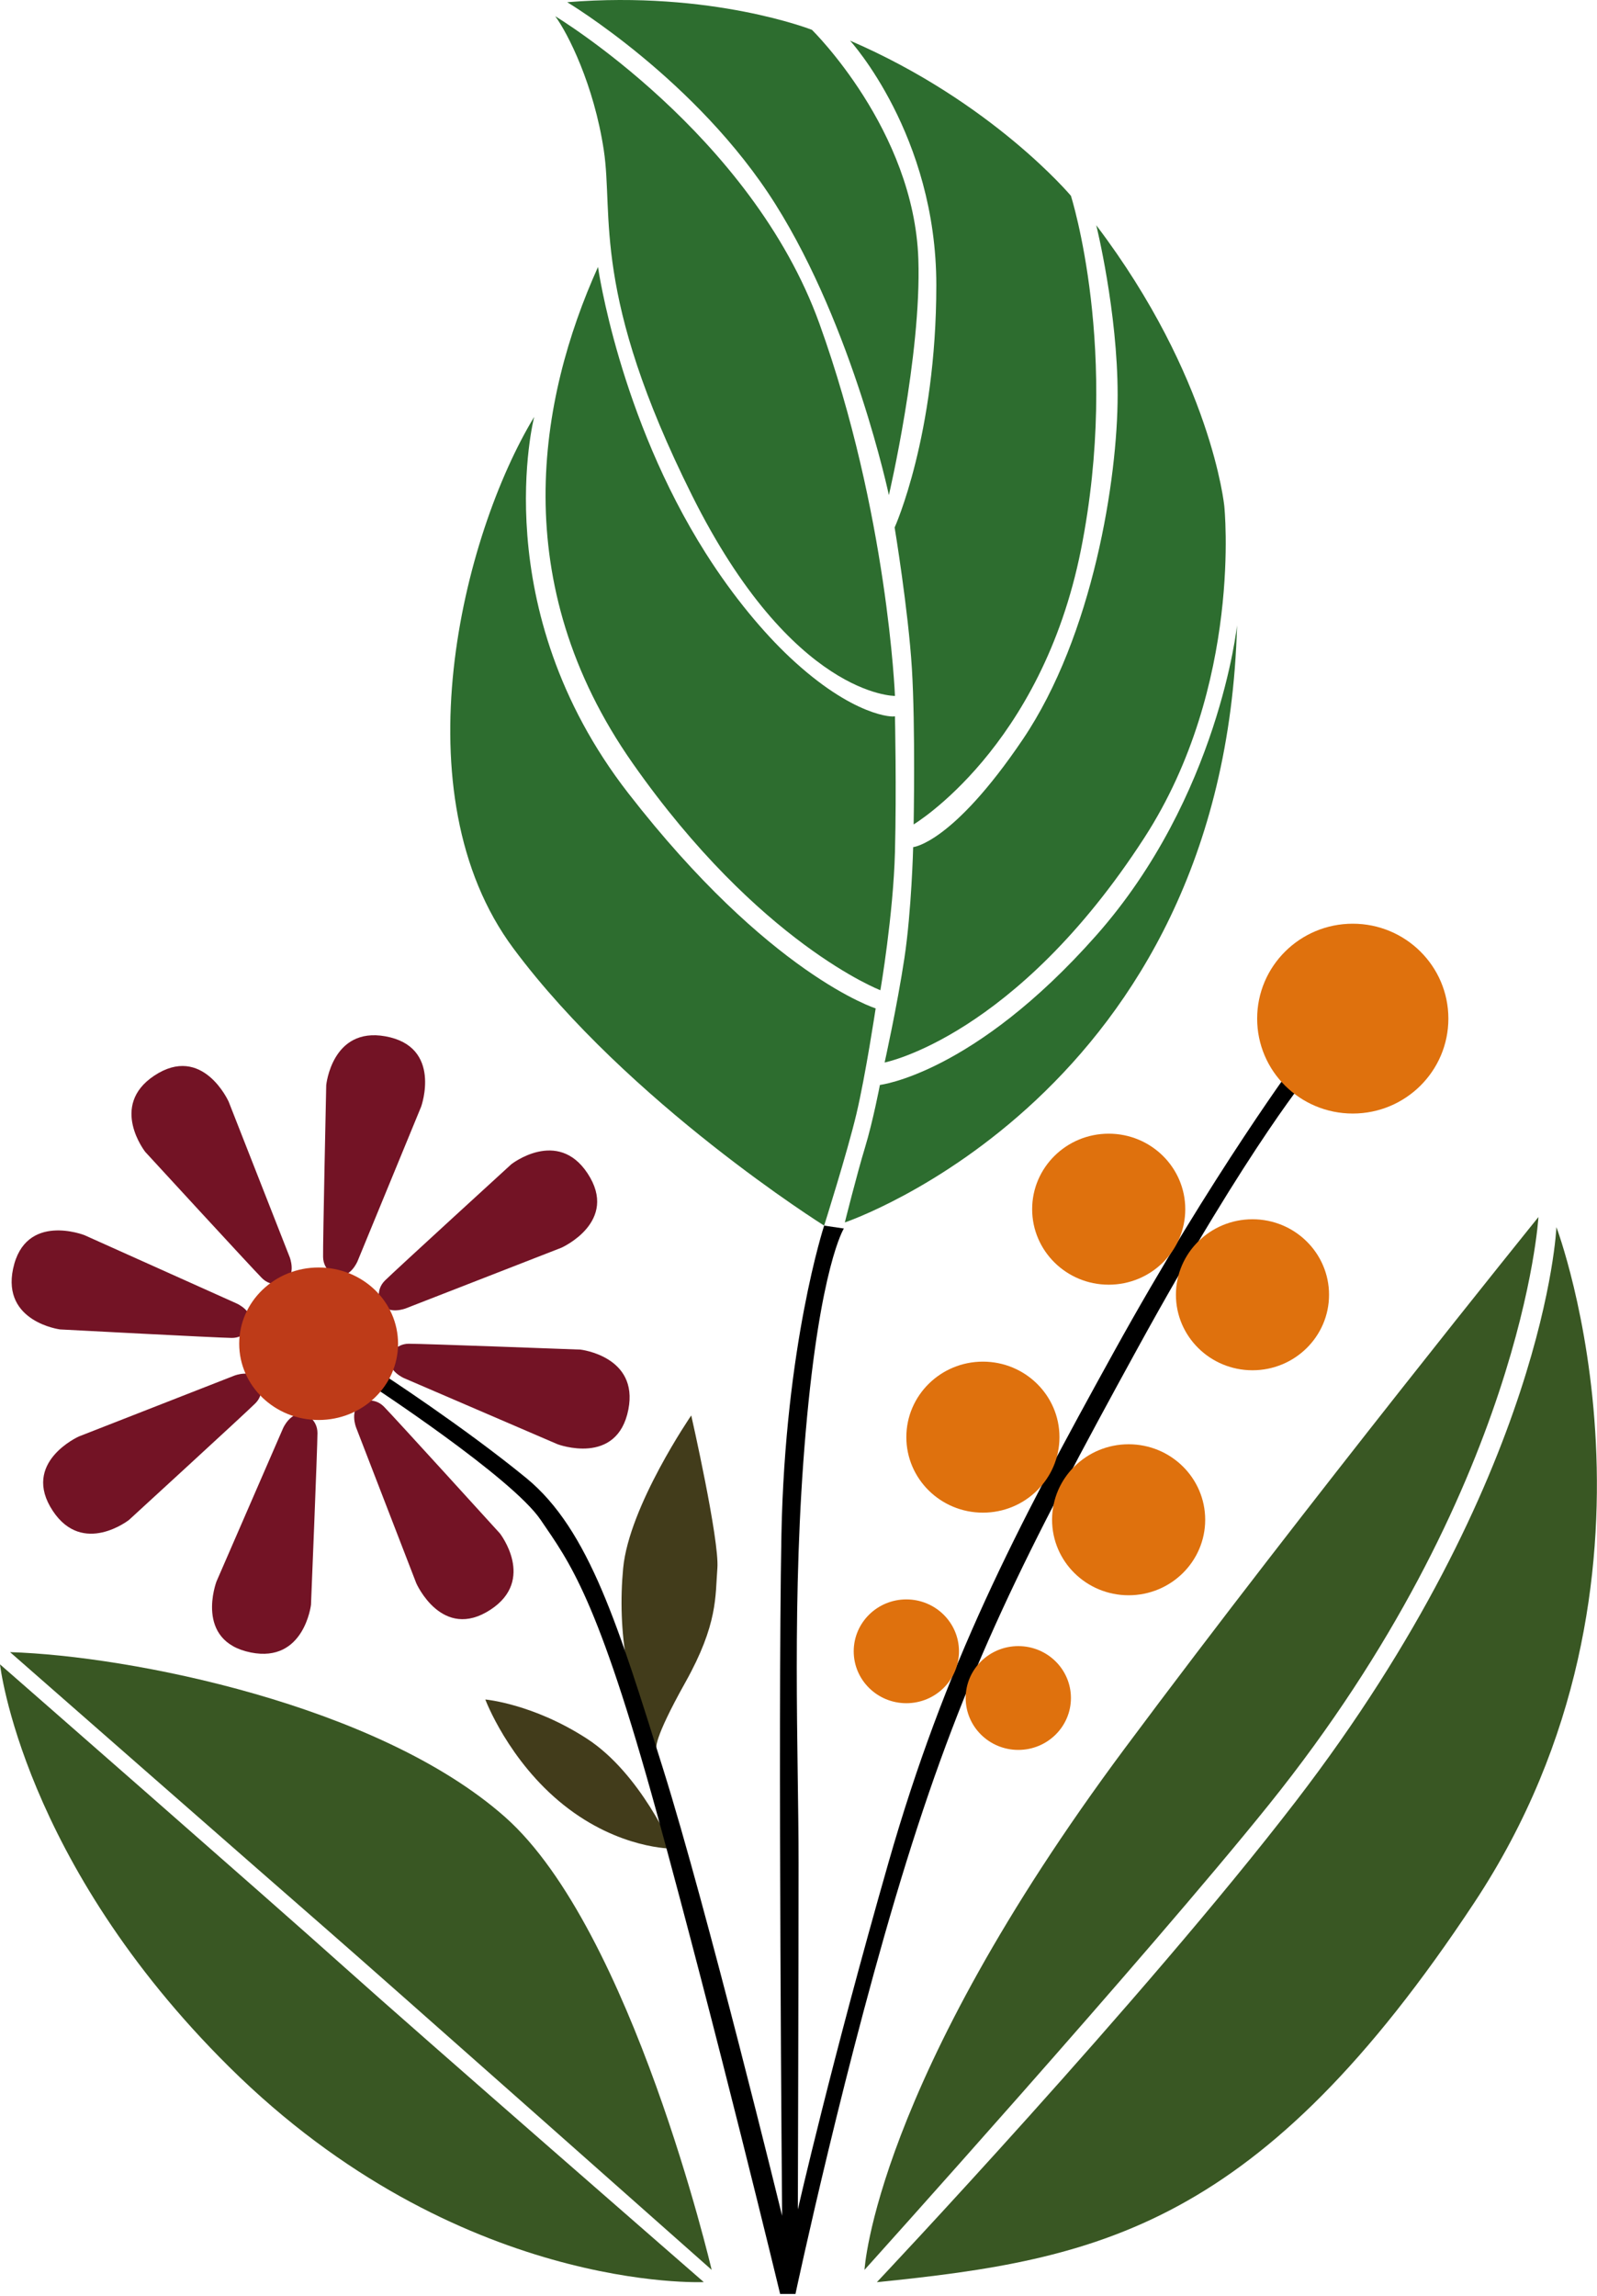
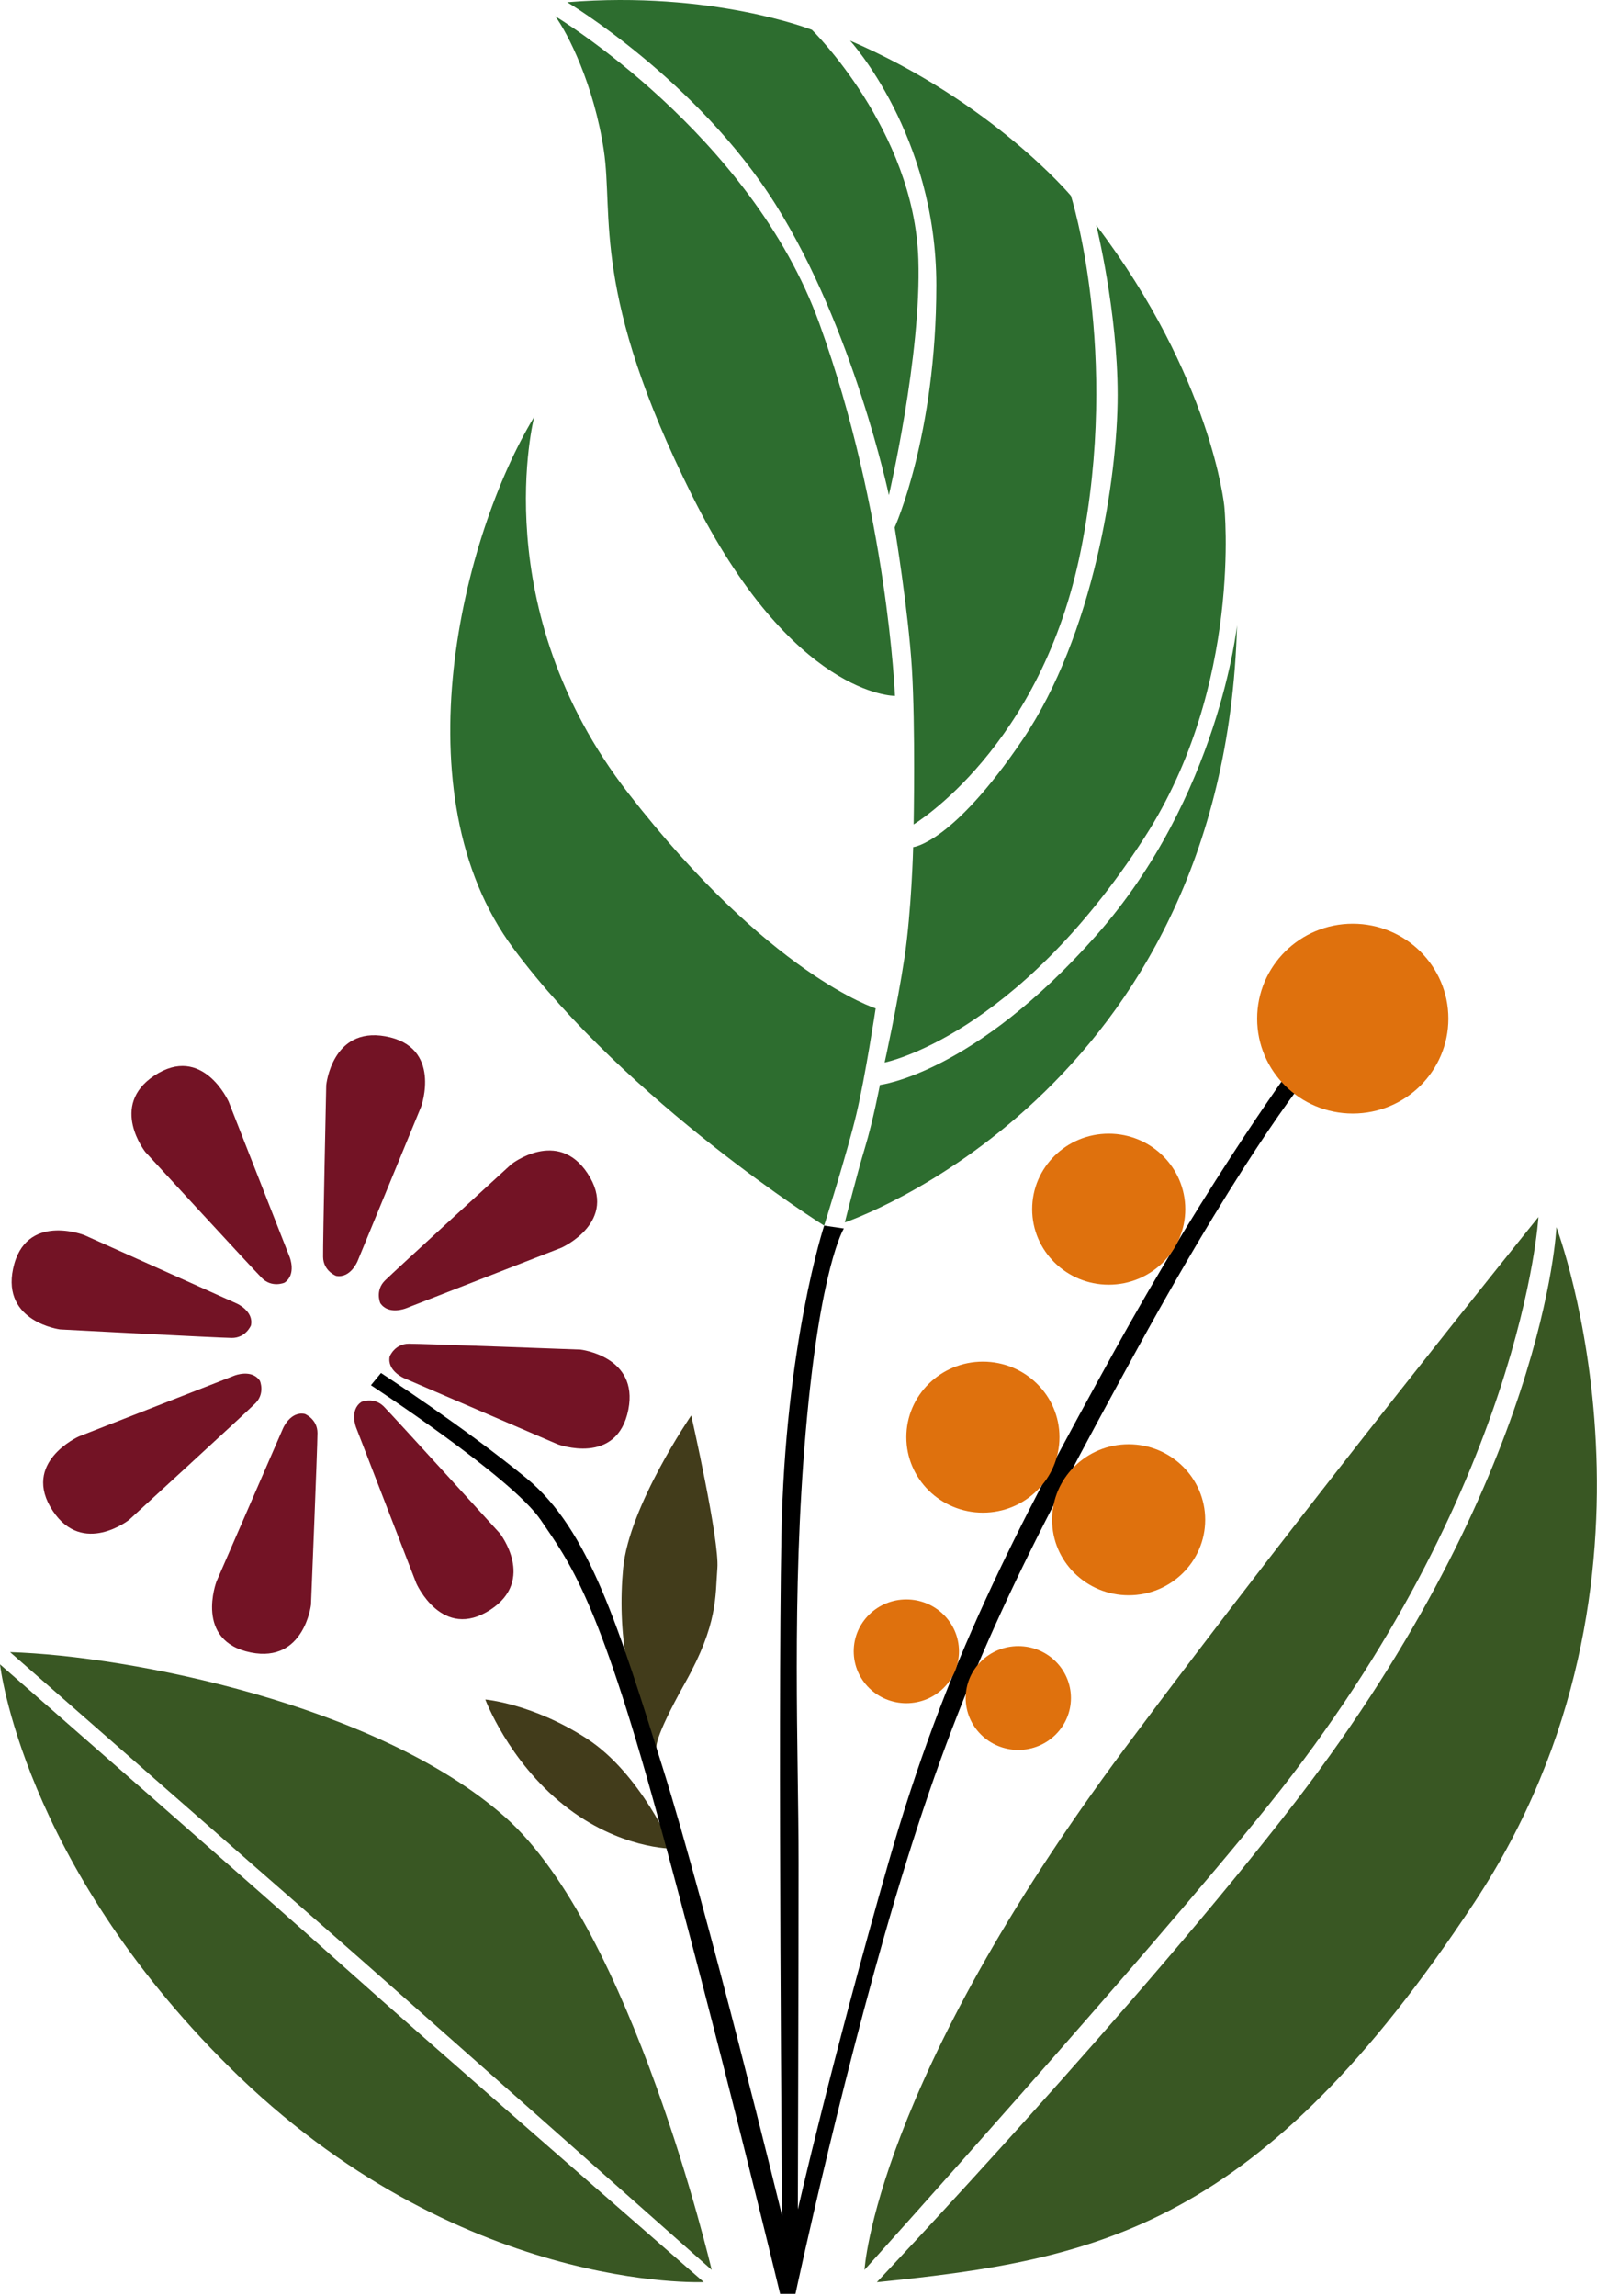
<svg xmlns="http://www.w3.org/2000/svg" width="100%" height="100%" viewBox="0 0 183 263" version="1.1" xml:space="preserve" style="fill-rule:evenodd;clip-rule:evenodd;stroke-linejoin:round;stroke-miterlimit:2;">
  <g>
    <path d="M63.626,1.86c0,-0 22.452,13.502 30.277,35.229c7.826,21.726 8.65,42.629 8.65,42.629c-0,-0 -11.739,0.127 -23.271,-23.002c-11.533,-23.128 -8.959,-31.983 -10.091,-39.5c-1.133,-7.517 -4.127,-13.414 -5.565,-15.356Z" style="fill:#2d6d2f;" />
-     <path d="M68.525,30.579c0,-0 2.393,17.096 12.356,32.811c3.226,5.089 6.7,9.15 9.57,11.854c7.346,6.921 12.027,6.945 12.102,6.796c-0,-0 0.187,8.402 -0,15.569c-0.188,7.166 -1.668,15.823 -1.668,15.823c-0,-0 -13.889,-5.323 -28.387,-25.999c-14.498,-20.677 -10.798,-41.704 -3.973,-56.854Z" style="fill:#2d6d2f;" />
    <path d="M61.213,47.752c-0,-0 -5.679,21.91 10.777,43.104c16.169,20.825 28.352,24.655 28.352,24.655c0,0 -1.159,7.697 -2.214,12.126c-1.054,4.428 -3.69,12.758 -3.69,12.758c-0,0 -22.427,-14.046 -35.607,-31.756c-13.18,-17.711 -5.882,-47.238 2.382,-60.887Z" style="fill:#2d6d2f;" />
    <path d="M75.229,200.227c0,0 -0.448,-0.803 3.305,-7.509c3.754,-6.706 3.417,-9.869 3.67,-13.075c0.253,-3.205 -2.995,-17.503 -2.995,-17.503c0,-0 -7.128,10.375 -7.802,17.503c-0.675,7.128 0.475,14.746 3.822,20.584Z" style="fill:#423c1b;" />
    <path d="M55.613,194.679c-0,-0 2.635,7.043 9.003,12.104c6.369,5.061 12.442,4.977 12.442,4.977c0,-0 -3.627,-8.604 -9.827,-12.611c-6.2,-4.006 -11.618,-4.47 -11.618,-4.47Z" style="fill:#423c1b;" />
    <path d="M89.396,262.774l1.755,0c-0,0 5.863,-27.501 12.707,-49.495c6.844,-21.994 13.517,-35.179 26.516,-58.862c13,-23.682 20.079,-31.92 20.079,-31.92l-1.581,-1.423c-0,-0 -9.907,13.299 -21.233,33.79c-11.327,20.491 -19.327,35.781 -25.835,58.517c-6.508,22.735 -10.379,39.704 -10.379,39.704c-0,0 0.082,-26.936 0.082,-39.704c0,-12.768 -0.824,-30.479 0.824,-49.425c1.647,-18.946 4.366,-23.23 4.366,-23.23l-2.259,-0.331c-0,0 -4.485,13.671 -4.897,35.5c-0.412,21.829 0.082,77.927 0.082,77.927c0,-0 -8.609,-35.175 -13.654,-51.238c-5.045,-16.063 -8.422,-27.348 -15.671,-33.279c-7.249,-5.931 -16.64,-12.027 -16.64,-12.027l-1.153,1.401c-0,-0 16.145,10.558 19.44,15.411c3.295,4.853 6.508,8.807 13.345,33.684c6.837,24.877 14.106,55 14.106,55Z" />
    <g>
      <ellipse cx="155.013" cy="116.684" rx="10.956" ry="10.873" style="fill:#df710d;" />
-       <ellipse cx="143.522" cy="148.316" rx="8.773" ry="8.649" style="fill:#df710d;" />
      <ellipse cx="127.047" cy="138.513" rx="8.773" ry="8.649" style="fill:#df710d;" />
      <ellipse cx="112.631" cy="164.626" rx="8.773" ry="8.649" style="fill:#df710d;" />
      <ellipse cx="129.33" cy="174.09" rx="8.773" ry="8.649" style="fill:#df710d;" />
      <ellipse cx="116.687" cy="194.508" rx="6.031" ry="5.945" style="fill:#df710d;" />
      <ellipse cx="103.858" cy="189.158" rx="6.031" ry="5.945" style="fill:#df710d;" />
    </g>
    <path d="M34.927,161.965c0,0 1.451,0.574 1.451,2.194c-0,1.619 -0.742,19.673 -0.742,19.673c-0,0 -0.782,6.681 -6.883,5.463c-6.542,-1.305 -3.948,-8.131 -3.948,-8.131l7.625,-17.545c0,-0 0.844,-1.991 2.497,-1.654Z" style="fill:#731325;" />
    <path d="M29.786,158.183c-0,0 0.616,1.434 -0.532,2.576c-1.148,1.142 -14.471,13.349 -14.471,13.349c0,-0 -5.287,4.158 -8.727,-1.027c-3.688,-5.558 2.98,-8.533 2.98,-8.533l17.817,-6.969c-0,0 2.006,-0.806 2.933,0.604Z" style="fill:#731325;" />
    <path d="M28.754,151.835c-0,0 -0.591,1.444 -2.21,1.425c-1.62,-0.019 -19.664,-0.974 -19.664,-0.974c0,-0 -6.671,-0.861 -5.381,-6.947c1.382,-6.526 8.177,-3.852 8.177,-3.852l17.454,7.832c0,-0 1.981,0.867 1.624,2.516Z" style="fill:#731325;" />
    <path d="M32.593,146.936c0,-0 -1.432,0.618 -2.576,-0.528c-1.143,-1.147 -13.369,-14.453 -13.369,-14.453c0,0 -4.165,-5.281 1.015,-8.729c5.553,-3.695 8.538,2.969 8.538,2.969l6.992,17.807c0,-0 0.809,2.005 -0.6,2.934Z" style="fill:#731325;" />
    <path d="M38.515,146.154c0,-0 -1.461,-0.546 -1.493,-2.165c-0.031,-1.619 0.36,-19.684 0.36,-19.684c-0,-0 0.651,-6.695 6.775,-5.596c6.566,1.178 4.105,8.053 4.105,8.053l-7.282,17.69c-0,0 -0.805,2.007 -2.465,1.702Z" style="fill:#731325;" />
    <path d="M43.572,149.265c0,-0 -0.614,-1.434 0.535,-2.575c1.15,-1.14 14.489,-13.329 14.489,-13.329c0,-0 5.293,-4.151 8.726,1.038c3.681,5.563 -2.992,8.529 -2.992,8.529l-17.825,6.945c-0,-0 -2.008,0.803 -2.933,-0.608Z" style="fill:#731325;" />
    <path d="M44.653,155.385c0,-0 0.569,-1.453 2.188,-1.459c1.62,-0.006 19.676,0.672 19.676,0.672c0,-0 6.684,0.757 5.488,6.863c-1.282,6.546 -8.117,3.977 -8.117,3.977l-17.573,-7.563c0,0 -1.993,-0.836 -1.662,-2.49Z" style="fill:#731325;" />
    <path d="M41.422,160.59c0,0 1.436,-0.611 2.573,0.542c1.138,1.153 13.291,14.524 13.291,14.524c0,0 4.137,5.305 -1.062,8.724c-5.572,3.665 -8.521,-3.015 -8.521,-3.015l-6.897,-17.844c0,-0 -0.798,-2.01 0.616,-2.931Z" style="fill:#731325;" />
-     <ellipse cx="36.512" cy="153.926" rx="9.101" ry="8.735" style="fill:#be3b18;" />
    <path d="M64.996,0.253c-0,0 14.893,8.897 23.855,23.131c8.963,14.234 13.006,33.332 13.006,33.332c-0,0 3.745,-15.987 3.377,-27.019c-0.494,-14.827 -12.191,-26.277 -12.191,-26.277c-0,-0 -11.447,-4.521 -28.047,-3.167Z" style="fill:#2d6d2f;" />
    <path d="M97.408,4.655c0,0 9.885,10.792 9.885,28.008c0,17.216 -4.777,27.76 -4.777,27.76c-0,0 1.565,9.473 1.977,16.146c0.412,6.672 0.201,17.867 0.201,17.867c-0,0 14.645,-8.743 19.175,-31.479c4.531,-22.735 -1.153,-40.528 -1.153,-40.528c-0,-0 -9.016,-10.752 -25.308,-17.774Z" style="fill:#2d6d2f;" />
    <path d="M125.622,25.806c-0,0 2.448,9.885 2.448,19.44c0,9.556 -2.8,27.514 -10.873,39.458c-8.073,11.944 -12.557,12.334 -12.557,12.334c0,0 -0.182,7.271 -1.006,12.728c-0.824,5.457 -2.265,11.944 -2.265,11.944c-0,0 14.993,-2.924 29.758,-25.742c11.326,-17.504 9.164,-37.995 9.164,-37.995c-0,-0 -1.434,-14.703 -14.669,-32.167Z" style="fill:#2d6d2f;" />
    <path d="M141.753,71.627c-0,-0 -2.08,19.638 -16.131,35.52c-14.051,15.881 -24.793,17.133 -24.793,17.133c0,0 -0.791,4.152 -1.713,7.184c-0.923,3.031 -2.307,8.567 -2.307,8.567c0,-0 43.487,-14.625 44.944,-68.404Z" style="fill:#2d6d2f;" />
    <path d="M80.645,261.413c-0,0 -33.115,-28.831 -41.188,-36.08c-8.072,-7.249 -39.457,-34.68 -39.457,-34.68c0,0 2.517,22.594 26.278,46.13c26.195,25.948 54.367,24.63 54.367,24.63Z" style="fill:#395723;" />
    <path d="M1.153,189.253c0,-0 30.644,26.854 36.327,31.797c5.684,4.942 44.069,38.963 44.069,38.963c-0,-0 -9.128,-38.999 -23.673,-51.87c-14.544,-12.872 -43.041,-18.473 -56.723,-18.89Z" style="fill:#395723;" />
    <path d="M99.064,260.013c-0,-0 32.402,-35.962 46.335,-53.286c29.089,-36.168 30.891,-67.316 30.891,-67.316c-0,0 -26.442,32.715 -47.366,60.816c-28.702,38.549 -29.86,59.786 -29.86,59.786Z" style="fill:#395723;" />
    <path d="M100.479,261.424c0,0 30.481,-32.289 48.009,-55.083c28.703,-37.326 29.861,-65.771 29.861,-65.771c0,-0 15.188,40.157 -9.396,77.354c-24.583,37.198 -42.989,40.922 -68.474,43.5Z" style="fill:#395723;" />
  </g>
</svg>